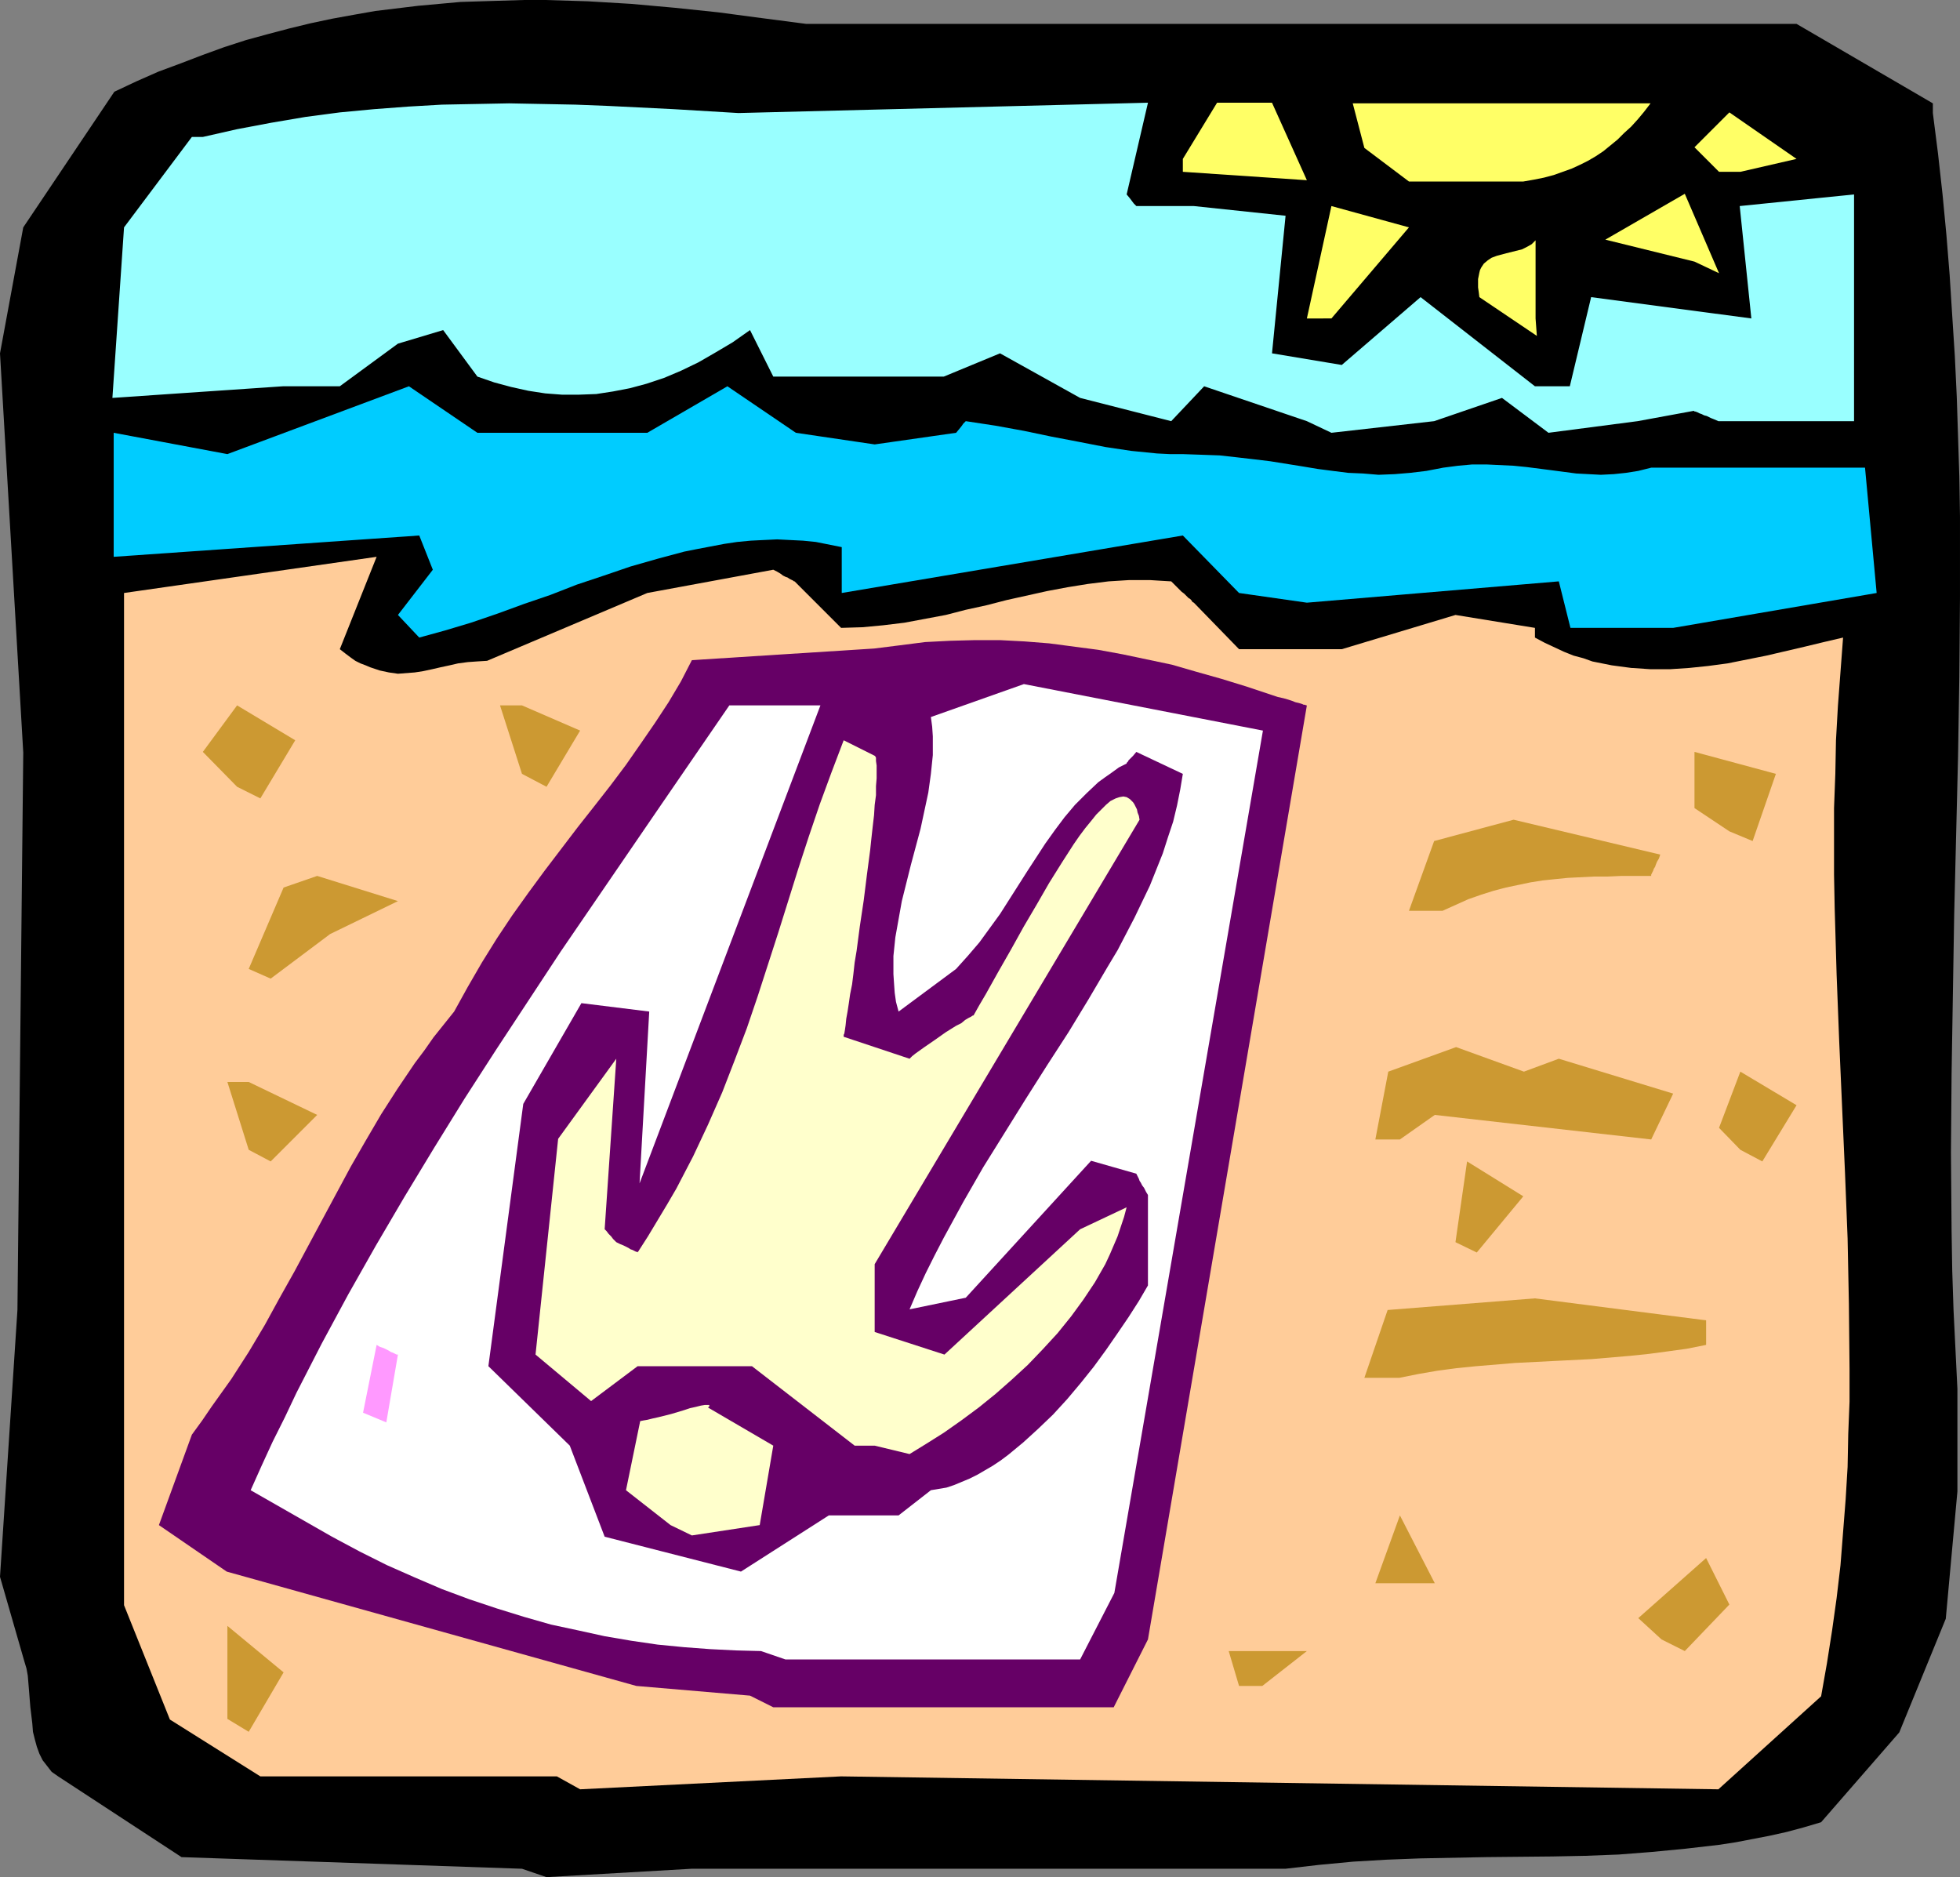
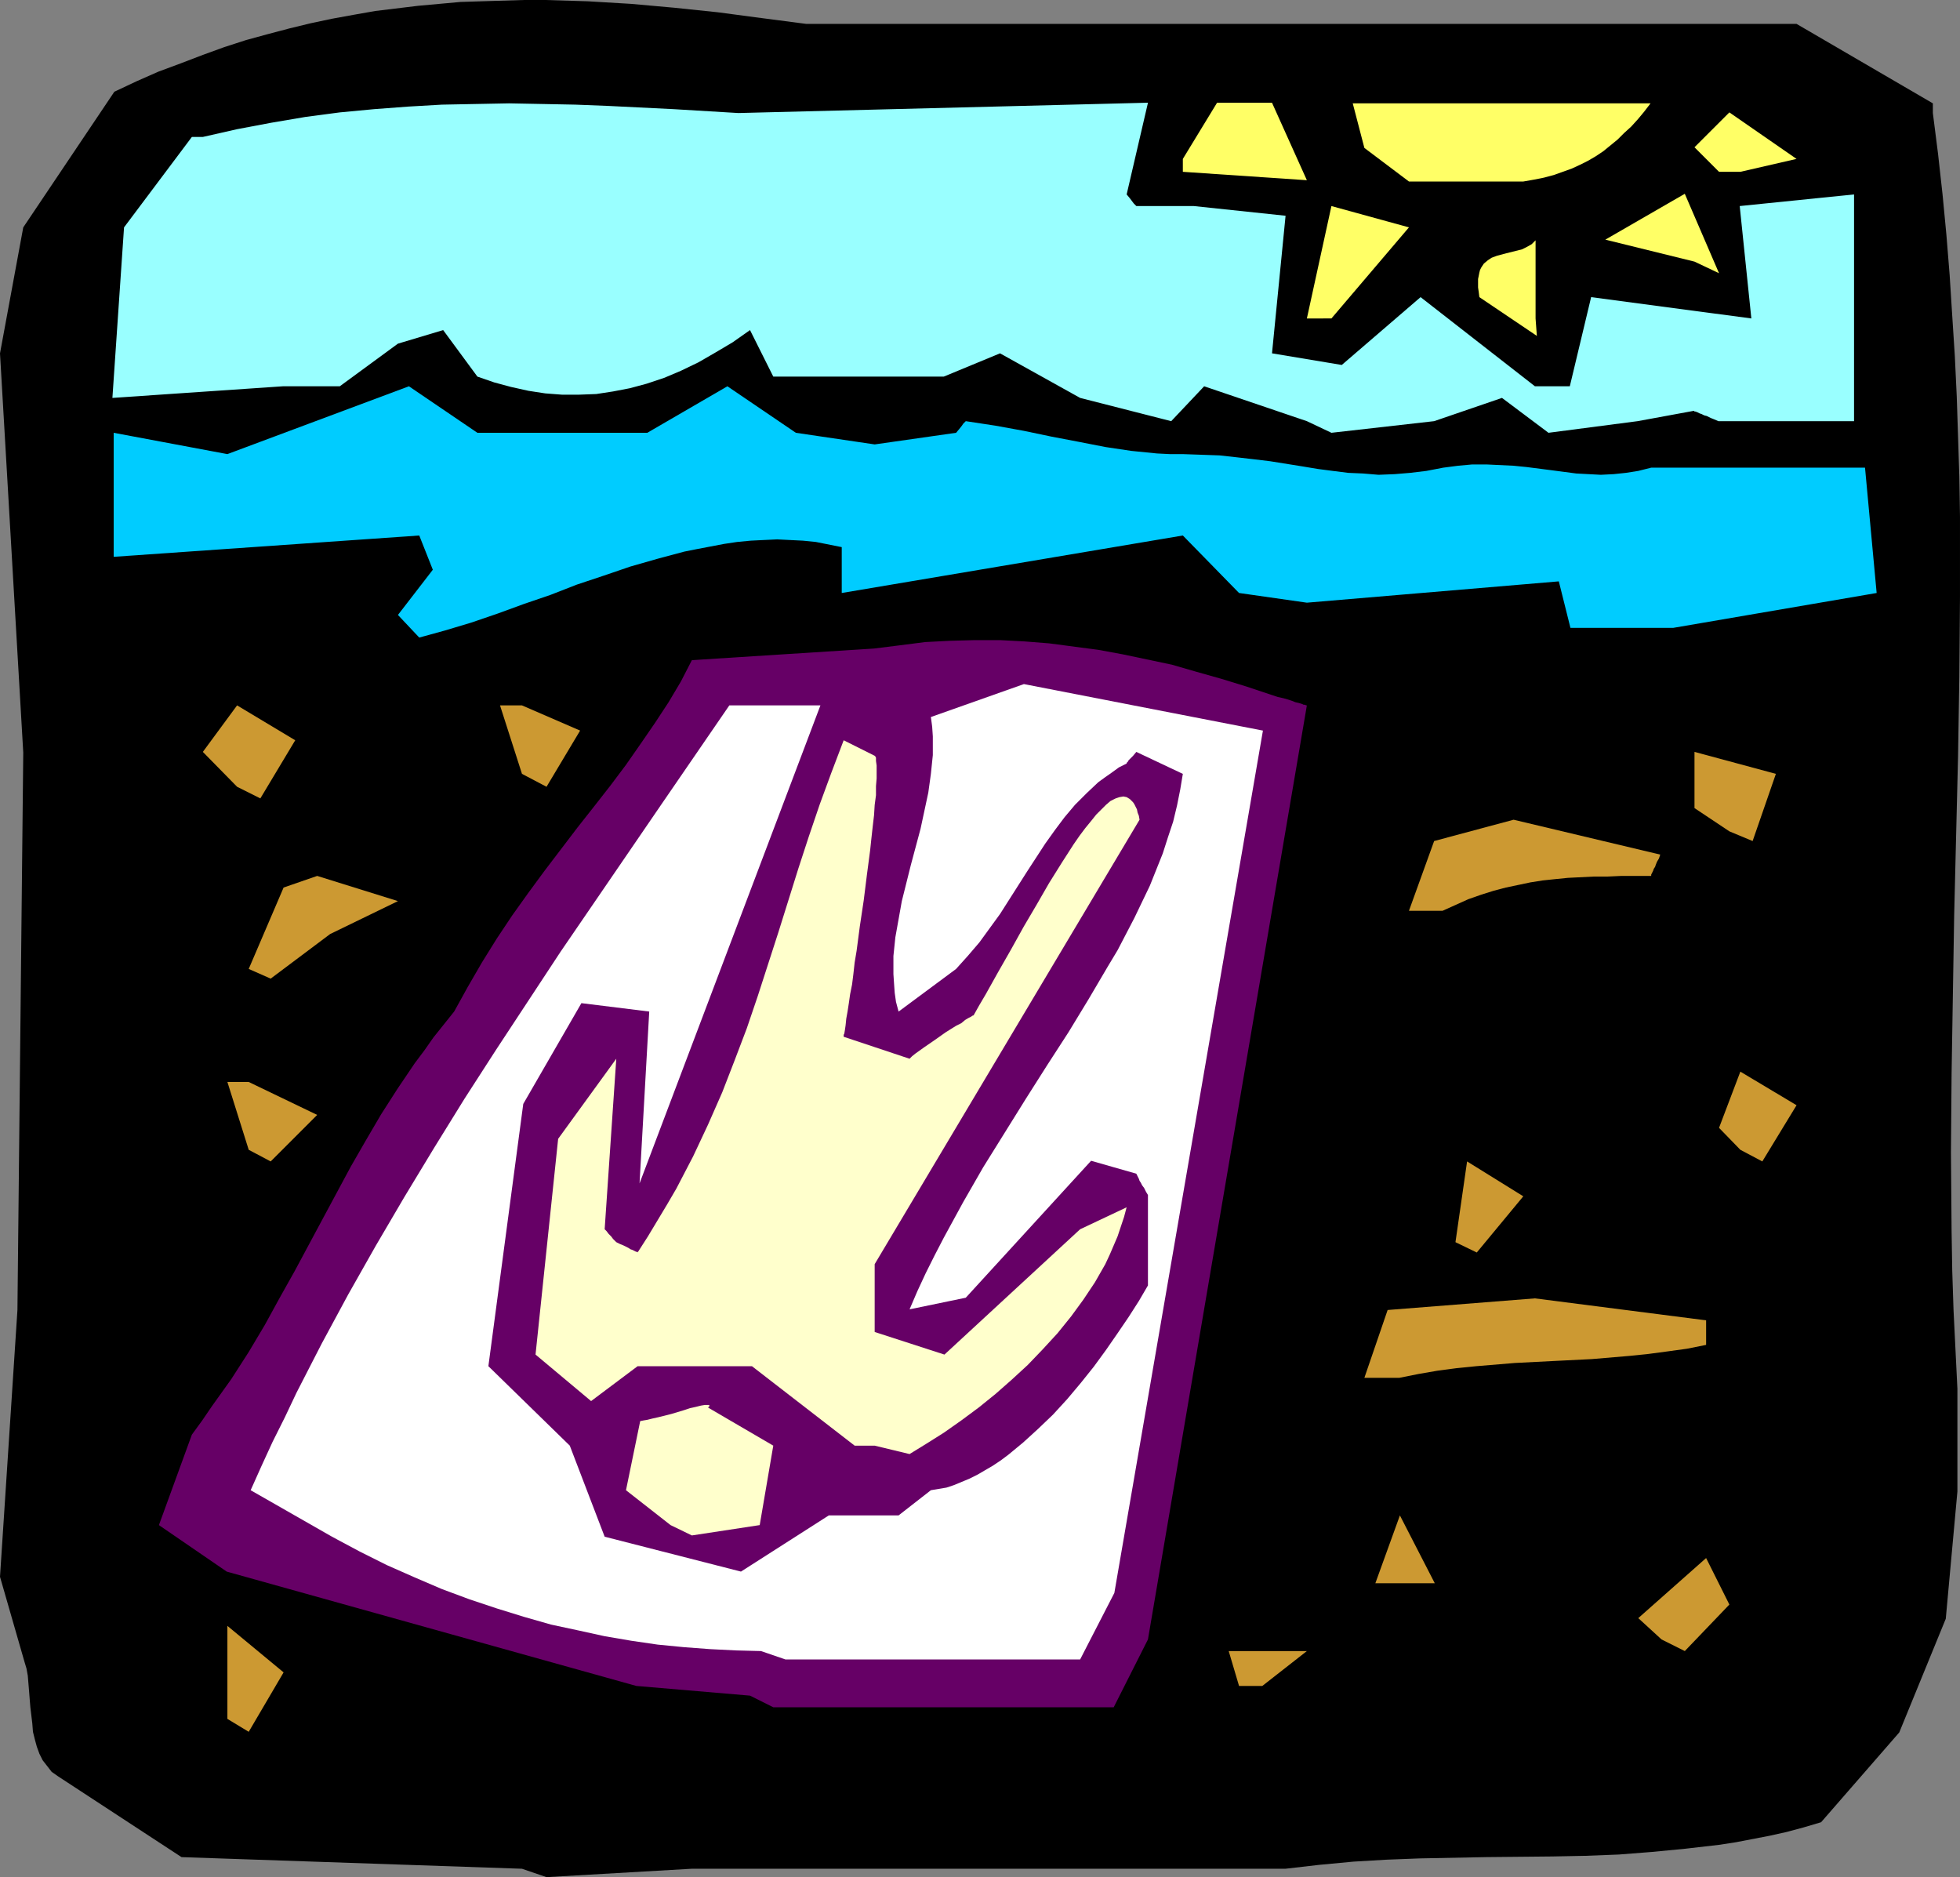
<svg xmlns="http://www.w3.org/2000/svg" xmlns:ns1="http://sodipodi.sourceforge.net/DTD/sodipodi-0.dtd" xmlns:ns2="http://www.inkscape.org/namespaces/inkscape" version="1.0" width="129.724mm" height="124.234mm" id="svg29" ns1:docname="Sunbathing 07.wmf">
  <rect width="100%" height="100%" fill="#808080" stroke="none" />
  <ns1:namedview id="namedview29" pagecolor="#ffffff" bordercolor="#000000" borderopacity="0.25" ns2:showpageshadow="2" ns2:pageopacity="0.0" ns2:pagecheckerboard="0" ns2:deskcolor="#d1d1d1" ns2:document-units="mm" />
  <defs id="defs1">
    <pattern id="WMFhbasepattern" patternUnits="userSpaceOnUse" width="6" height="6" x="0" y="0" />
  </defs>
  <path style="fill:#000000;fill-opacity:1;fill-rule:evenodd;stroke:none" d="M 130.573,467.444 45.41,464.536 14.544,444.338 12.928,443.207 11.797,441.753 10.666,440.299 9.858,438.683 9.211,436.906 8.726,435.129 8.242,433.19 8.08,431.089 7.595,427.05 7.434,425.111 7.272,423.01 7.11,421.071 6.949,419.132 6.626,417.355 6.141,415.739 0,394.411 4.363,327.679 5.818,188.238 0,88.383 5.818,56.875 l 22.786,-33.931 5.494,-2.585 5.494,-2.424 5.656,-2.101 5.494,-2.101 5.333,-1.939 5.494,-1.777 5.333,-1.454 5.494,-1.454 5.333,-1.293 5.333,-1.131 5.333,-0.969 5.494,-0.969 5.333,-0.646 5.333,-0.646 5.333,-0.485 5.333,-0.485 5.171,-0.162 5.333,-0.162 L 131.057,0 h 5.333 l 10.666,0.323 10.827,0.646 10.827,0.969 10.827,1.131 10.989,1.454 11.15,1.454 h 247.733 l 34.098,19.874 v 2.424 l 1.293,10.179 1.131,10.179 0.97,10.179 0.808,10.018 0.646,10.179 0.646,10.018 0.485,10.179 0.323,10.018 0.323,10.018 0.162,10.018 v 20.036 l -0.162,20.036 -0.323,19.874 -0.485,19.874 -0.485,19.874 -0.323,19.712 -0.323,19.874 -0.162,19.712 0.162,19.712 0.162,9.856 0.323,9.856 0.485,9.856 0.485,9.856 v 25.691 l -2.909,31.831 -11.635,28.438 -19.554,22.459 -4.363,1.293 -4.202,1.131 -4.363,0.969 -4.202,0.808 -4.202,0.808 -4.202,0.646 -8.403,0.969 -8.403,0.808 -8.242,0.646 -8.403,0.323 -8.242,0.162 -16.483,0.162 -16.645,0.323 -8.403,0.323 -8.242,0.485 -8.565,0.808 -8.403,0.969 H 173.073 l -36.36,2.101 z" id="path1" />
-   <path style="fill:#ffcc99;fill-opacity:1;fill-rule:evenodd;stroke:none" d="M 139.299,444.338 H 65.125 L 42.501,430.12 31.027,401.52 V 148.328 l 63.186,-9.048 -9.211,23.106 1.454,1.131 1.293,0.969 1.131,0.808 1.293,0.646 1.293,0.485 1.131,0.485 2.424,0.808 2.262,0.485 2.262,0.323 2.101,-0.162 2.101,-0.162 2.101,-0.323 2.262,-0.485 2.101,-0.485 2.262,-0.485 2.101,-0.485 2.424,-0.323 2.262,-0.162 2.586,-0.162 40.077,-16.966 31.512,-5.817 0.97,0.485 0.808,0.485 0.646,0.485 0.646,0.323 0.485,0.162 0.485,0.323 0.646,0.323 0.323,0.162 0.162,0.162 h 0.162 l 11.635,11.634 5.333,-0.162 5.171,-0.485 5.333,-0.646 5.171,-0.969 5.171,-0.969 5.01,-1.293 5.171,-1.131 5.01,-1.293 10.181,-2.262 5.171,-0.969 5.01,-0.808 5.171,-0.646 5.171,-0.323 h 5.171 l 2.586,0.162 2.747,0.162 0.97,0.969 0.808,0.808 0.808,0.808 0.646,0.485 0.485,0.485 0.646,0.646 0.323,0.162 0.323,0.323 0.323,0.485 0.323,0.162 v 0 l 11.312,11.634 h 25.694 l 28.442,-8.564 19.877,3.232 v 2.424 l 2.424,1.293 2.424,1.131 2.424,1.131 2.424,0.969 2.424,0.646 2.262,0.808 2.424,0.485 2.424,0.485 2.424,0.323 2.424,0.323 4.848,0.323 h 4.848 l 4.848,-0.323 4.686,-0.485 4.848,-0.646 4.848,-0.969 4.848,-0.969 9.696,-2.262 4.686,-1.131 4.848,-1.131 -0.646,8.564 -0.646,8.564 -0.485,8.564 -0.162,8.402 -0.323,8.564 v 8.402 8.24 l 0.162,8.402 0.485,16.642 0.646,16.642 1.454,32.962 0.646,16.319 0.323,16.319 0.162,16.319 v 8.24 l -0.323,8.079 -0.162,8.24 -0.485,8.079 -0.646,8.24 -0.646,8.24 -0.97,8.24 -1.131,8.079 -1.293,8.24 -1.454,8.24 L 429.856,447.57 210.403,444.338 145.117,447.57 Z" id="path2" />
  <path style="fill:#cc9932;fill-opacity:1;fill-rule:evenodd;stroke:none" d="m 56.883,429.958 v -23.267 l 14.059,11.634 -8.726,14.865 z" id="path3" />
  <path style="fill:#660066;fill-opacity:1;fill-rule:evenodd;stroke:none" d="m 187.617,424.141 -28.442,-2.424 -102.454,-28.599 -16.968,-11.634 8.242,-22.621 2.586,-3.555 2.424,-3.555 2.424,-3.393 2.424,-3.393 4.363,-6.786 4.04,-6.786 3.717,-6.786 3.717,-6.625 3.555,-6.625 3.555,-6.625 6.949,-12.926 3.717,-6.463 3.878,-6.625 4.04,-6.302 4.363,-6.463 2.424,-3.232 2.262,-3.232 2.586,-3.232 2.586,-3.232 3.394,-6.14 3.555,-6.14 3.717,-5.978 3.878,-5.817 4.04,-5.655 4.04,-5.494 8.242,-10.826 4.202,-5.332 4.04,-5.17 3.878,-5.17 3.717,-5.332 3.555,-5.17 3.394,-5.17 3.07,-5.17 2.747,-5.332 45.571,-2.908 6.464,-0.808 6.302,-0.808 6.302,-0.323 6.141,-0.162 h 6.302 l 6.141,0.323 6.141,0.485 6.141,0.808 6.141,0.808 6.141,1.131 6.141,1.293 6.141,1.293 6.141,1.777 6.302,1.777 6.302,1.939 6.302,2.101 1.454,0.485 1.454,0.323 1.131,0.323 0.97,0.323 0.808,0.323 0.646,0.162 0.646,0.162 0.485,0.162 0.323,0.162 h 0.323 l 0.323,0.162 h 0.162 l -39.754,233.641 -8.565,16.966 h -85.163 z" id="path4" />
  <path style="fill:#cc9932;fill-opacity:1;fill-rule:evenodd;stroke:none" d="m 309.948,421.718 -2.586,-8.725 h 19.554 l -11.15,8.725 z" id="path5" />
  <path style="fill:#ffffff;fill-opacity:1;fill-rule:evenodd;stroke:none" d="m 190.365,412.992 -6.302,-0.162 -6.464,-0.323 -6.464,-0.485 -6.626,-0.646 -6.626,-0.969 -6.626,-1.131 -6.626,-1.454 -6.787,-1.454 -6.787,-1.939 -6.787,-2.101 -6.787,-2.262 -6.949,-2.585 -6.787,-2.908 -6.949,-3.07 -6.787,-3.393 -6.949,-3.716 -20.362,-11.634 2.747,-6.14 2.747,-5.978 3.07,-6.14 2.909,-6.14 6.302,-12.28 6.626,-12.28 6.949,-12.28 7.11,-12.118 7.434,-12.28 7.595,-12.28 7.918,-12.28 8.08,-12.28 8.08,-12.28 8.403,-12.28 16.806,-24.56 16.968,-24.721 h 22.786 l -45.248,119.567 2.424,-42.98 -16.968,-2.101 -14.544,25.206 -8.726,65.601 20.362,19.874 8.726,22.782 34.098,8.725 21.978,-14.057 h 17.453 l 8.08,-6.302 1.939,-0.323 1.939,-0.323 1.939,-0.646 1.939,-0.808 1.939,-0.808 1.939,-0.969 1.939,-1.131 1.939,-1.131 1.939,-1.293 1.939,-1.454 3.717,-3.07 3.717,-3.393 3.717,-3.555 3.555,-3.878 3.394,-4.039 3.232,-4.039 3.07,-4.201 2.909,-4.201 2.747,-4.039 2.586,-4.039 2.262,-3.878 v -19.712 -2.908 l -0.485,-0.808 -0.485,-0.969 -0.485,-0.646 -0.323,-0.646 -0.323,-0.485 -0.162,-0.485 -0.323,-0.646 -0.162,-0.323 -0.162,-0.323 v 0 l -11.312,-3.232 -31.35,34.254 -14.059,2.908 1.939,-4.524 2.101,-4.524 2.262,-4.524 2.262,-4.363 4.848,-8.887 5.01,-8.725 5.333,-8.564 5.333,-8.564 5.333,-8.402 5.333,-8.24 5.01,-8.24 4.848,-8.24 2.424,-4.039 2.101,-4.039 2.101,-4.039 1.939,-4.039 1.939,-4.039 1.616,-4.039 1.616,-4.039 1.293,-4.039 1.293,-3.878 0.97,-4.039 0.808,-4.039 0.646,-3.878 -11.635,-5.494 -0.808,0.969 -0.646,0.646 -0.485,0.485 -0.162,0.323 -0.323,0.323 v 0.162 l -1.939,0.969 -1.778,1.293 -1.616,1.131 -1.778,1.293 -2.909,2.747 -2.909,2.908 -2.586,3.07 -2.424,3.232 -2.424,3.393 -4.525,6.948 -2.262,3.555 -4.525,7.109 -2.586,3.555 -2.586,3.555 -2.909,3.393 -2.909,3.232 -14.382,10.664 -0.646,-2.424 -0.323,-2.262 -0.162,-2.262 -0.162,-2.424 v -2.262 -2.262 l 0.485,-4.686 0.808,-4.524 0.808,-4.524 1.131,-4.524 1.131,-4.524 2.424,-9.048 0.97,-4.524 0.97,-4.524 0.646,-4.686 0.485,-4.686 v -2.262 -2.424 l -0.162,-2.424 -0.323,-2.424 23.27,-8.24 59.792,11.634 -37.168,215.706 -8.565,16.642 h -73.69 z" id="path6" />
  <path style="fill:#cc9932;fill-opacity:1;fill-rule:evenodd;stroke:none" d="m 415.635,410.084 -5.818,-5.332 16.968,-15.027 5.818,11.634 -11.15,11.634 z" id="path7" />
  <path style="fill:#cc9932;fill-opacity:1;fill-rule:evenodd;stroke:none" d="m 344.046,396.027 6.141,-16.966 8.726,16.966 h -6.141 z" id="path8" />
  <path style="fill:#ffffcc;fill-opacity:1;fill-rule:evenodd;stroke:none" d="m 167.741,381.485 -11.15,-8.725 3.555,-17.289 0.808,-0.162 0.97,-0.162 1.293,-0.323 1.454,-0.323 3.232,-0.808 3.232,-0.969 1.454,-0.485 1.454,-0.323 1.293,-0.323 0.97,-0.162 h 0.646 0.323 0.162 v 0.162 0.162 l -0.162,0.162 -0.162,0.162 16.322,9.533 -3.394,19.874 -16.968,2.585 z" id="path9" />
  <path style="fill:#ffffcc;fill-opacity:1;fill-rule:evenodd;stroke:none" d="m 218.806,361.611 h -5.01 l -25.694,-19.874 h -28.603 l -11.635,8.725 -13.898,-11.634 5.656,-53.967 14.544,-20.036 -2.909,42.656 0.485,0.485 0.485,0.646 0.646,0.646 0.485,0.646 0.485,0.485 0.162,0.162 0.162,0.162 v 0 l 0.97,0.485 0.808,0.323 0.646,0.323 0.646,0.323 0.485,0.323 0.485,0.162 0.646,0.323 0.323,0.162 h 0.323 v 0.162 l 2.586,-4.039 2.424,-4.039 2.424,-4.039 2.262,-3.878 2.101,-4.039 2.101,-4.039 3.717,-7.917 3.555,-8.079 3.07,-7.917 3.07,-8.079 2.747,-8.079 5.171,-15.996 5.01,-15.996 2.586,-7.917 2.747,-8.079 2.909,-7.917 3.07,-8.079 7.757,3.878 0.162,0.162 0.162,0.323 v 0.323 0.485 l 0.162,1.131 v 3.232 l -0.162,1.939 v 2.262 l -0.323,2.424 -0.162,2.585 -0.323,2.747 -0.323,2.908 -0.323,3.07 -0.808,6.14 -0.808,6.463 -0.97,6.463 -0.808,6.14 -0.485,2.908 -0.323,2.908 -0.323,2.585 -0.485,2.424 -0.323,2.262 -0.323,2.101 -0.323,1.777 -0.162,1.616 -0.162,1.131 -0.162,0.969 -0.162,0.323 v 0.162 0.162 0.162 l 16.483,5.494 0.646,-0.646 0.808,-0.646 1.131,-0.808 1.131,-0.808 2.586,-1.777 2.747,-1.939 2.586,-1.616 1.293,-0.646 0.97,-0.808 0.808,-0.485 0.646,-0.323 0.485,-0.323 h 0.162 l 1.454,-2.585 1.616,-2.747 3.07,-5.494 3.232,-5.655 3.232,-5.817 3.232,-5.494 3.07,-5.332 1.616,-2.585 1.616,-2.585 1.454,-2.262 1.454,-2.262 1.454,-2.101 1.454,-1.939 1.454,-1.777 1.293,-1.616 1.293,-1.293 1.131,-1.131 1.131,-0.969 1.293,-0.646 0.97,-0.323 0.97,-0.162 0.808,0.162 0.808,0.485 0.808,0.808 0.323,0.485 0.323,0.646 0.323,0.646 0.162,0.808 0.323,0.808 0.162,0.969 -66.256,111.165 v 16.966 l 17.453,5.655 33.936,-31.346 11.635,-5.494 -0.646,2.424 -0.808,2.424 -0.808,2.424 -0.97,2.262 -0.97,2.262 -1.131,2.424 -1.293,2.262 -1.293,2.262 -2.909,4.363 -3.07,4.201 -3.394,4.201 -3.717,4.039 -3.717,3.878 -4.04,3.716 -4.04,3.555 -4.202,3.393 -4.363,3.232 -4.363,3.07 -4.363,2.747 -4.202,2.585 z" id="path10" />
-   <path style="fill:#ff99ff;fill-opacity:1;fill-rule:evenodd;stroke:none" d="m 90.819,353.37 3.394,-16.966 0.808,0.485 0.97,0.323 0.646,0.323 0.646,0.323 0.485,0.323 0.485,0.162 0.646,0.323 0.323,0.162 h 0.323 v 0 l -2.909,16.966 z" id="path11" />
  <path style="fill:#cc9932;fill-opacity:1;fill-rule:evenodd;stroke:none" d="m 341.299,344.645 5.818,-16.966 36.845,-2.908 42.824,5.494 v 6.14 l -4.848,0.969 -4.686,0.646 -4.848,0.646 -4.686,0.485 -9.534,0.808 -9.696,0.485 -9.534,0.485 -9.696,0.808 -4.848,0.485 -4.848,0.646 -4.686,0.808 -4.848,0.969 z" id="path12" />
  <path style="fill:#cc9932;fill-opacity:1;fill-rule:evenodd;stroke:none" d="m 364.084,310.714 2.909,-20.197 14.059,8.725 -11.635,14.057 z" id="path13" />
  <path style="fill:#cc9932;fill-opacity:1;fill-rule:evenodd;stroke:none" d="m 62.216,287.608 -5.333,-16.966 h 5.333 l 17.13,8.24 -11.635,11.634 z" id="path14" />
  <path style="fill:#cc9932;fill-opacity:1;fill-rule:evenodd;stroke:none" d="m 435.35,287.608 -5.333,-5.494 5.333,-14.057 14.059,8.402 -8.565,14.057 z" id="path15" />
-   <path style="fill:#cc9932;fill-opacity:1;fill-rule:evenodd;stroke:none" d="m 344.046,285.023 3.232,-16.966 16.968,-6.14 16.968,6.14 8.726,-3.232 28.603,8.725 -5.494,11.472 -54.136,-6.14 -8.726,6.14 z" id="path16" />
  <path style="fill:#cc9932;fill-opacity:1;fill-rule:evenodd;stroke:none" d="m 62.216,242.366 8.726,-20.359 8.403,-2.908 20.2,6.302 -16.968,8.24 -14.867,11.149 z" id="path17" />
  <path style="fill:#cc9932;fill-opacity:1;fill-rule:evenodd;stroke:none" d="m 352.449,227.824 6.302,-17.45 19.877,-5.332 36.683,8.725 -0.323,0.969 -0.485,0.808 -0.323,0.808 -0.162,0.485 -0.323,0.485 -0.162,0.485 -0.323,0.646 -0.162,0.323 v 0.323 h -0.162 -7.272 l -3.555,0.162 h -3.394 l -3.232,0.162 -3.232,0.162 -3.232,0.323 -3.07,0.323 -3.07,0.485 -3.07,0.646 -3.07,0.646 -3.07,0.808 -3.07,0.969 -3.232,1.131 -3.232,1.454 -3.232,1.454 z" id="path18" />
  <path style="fill:#cc9932;fill-opacity:1;fill-rule:evenodd;stroke:none" d="m 432.603,207.95 -8.726,-5.817 v -14.057 l 20.362,5.494 -5.818,16.804 z" id="path19" />
  <path style="fill:#cc9932;fill-opacity:1;fill-rule:evenodd;stroke:none" d="m 59.307,196.802 -8.565,-8.725 8.565,-11.634 14.544,8.725 -8.726,14.542 z" id="path20" />
  <path style="fill:#cc9932;fill-opacity:1;fill-rule:evenodd;stroke:none" d="m 130.573,193.57 -5.494,-17.127 h 5.494 l 14.544,6.302 -8.403,14.057 z" id="path21" />
  <path style="fill:#00ccff;fill-opacity:1;fill-rule:evenodd;stroke:none" d="m 99.545,153.822 8.726,-11.31 -3.394,-8.564 -76.437,5.332 V 108.257 l 28.442,5.332 45.41,-16.966 17.13,11.634 h 42.501 l 20.038,-11.634 17.13,11.634 19.715,2.908 20.362,-2.908 0.808,-0.969 0.646,-0.808 0.323,-0.485 0.323,-0.323 0.162,-0.162 0.162,-0.162 v 0 l 7.434,1.131 7.11,1.293 6.949,1.454 6.787,1.293 6.626,1.293 6.464,0.969 3.232,0.323 3.232,0.323 3.232,0.162 h 3.232 l 4.686,0.162 4.525,0.162 4.363,0.485 4.202,0.485 4.04,0.485 8.08,1.293 3.878,0.646 3.717,0.485 3.878,0.485 3.717,0.162 3.878,0.323 4.04,-0.162 3.878,-0.323 4.04,-0.485 4.202,-0.808 3.717,-0.485 3.555,-0.323 h 3.555 l 3.394,0.162 3.394,0.162 3.232,0.323 6.302,0.808 6.141,0.808 3.07,0.162 3.07,0.162 3.232,-0.162 3.07,-0.323 3.07,-0.485 3.232,-0.808 h 19.554 33.936 l 2.909,31.346 -50.904,8.725 h -25.694 l -2.909,-11.634 -63.024,5.332 -16.968,-2.424 -14.059,-14.38 -85.325,14.38 v -11.472 l -3.232,-0.646 -3.232,-0.646 -3.232,-0.323 -3.232,-0.162 -3.232,-0.162 -3.394,0.162 -3.232,0.162 -3.394,0.323 -3.232,0.485 -3.394,0.646 -3.394,0.646 -3.232,0.646 -6.626,1.777 -6.787,1.939 -6.626,2.262 -6.787,2.262 -6.626,2.585 -6.626,2.262 -6.626,2.424 -6.626,2.262 -6.464,1.939 -6.464,1.777 z" id="path22" />
  <path style="fill:#99ffff;fill-opacity:1;fill-rule:evenodd;stroke:none" d="m 326.916,105.349 -25.694,-8.725 -8.242,8.725 -22.786,-5.817 -20.038,-11.149 -14.059,5.817 h -42.662 l -5.818,-11.634 -4.363,3.07 -4.363,2.585 -4.202,2.424 -4.363,2.101 -4.202,1.777 -4.363,1.454 -4.202,1.131 -4.202,0.808 -4.202,0.646 -4.363,0.162 h -4.202 l -4.202,-0.323 -4.202,-0.646 -4.363,-0.969 -4.202,-1.131 -4.202,-1.454 -8.565,-11.634 -11.312,3.393 -14.544,10.664 H 70.781 L 28.118,99.532 31.027,56.875 47.995,34.254 h 2.747 l 8.565,-1.939 8.565,-1.616 8.565,-1.454 8.565,-1.131 8.565,-0.808 8.565,-0.646 8.403,-0.485 8.403,-0.162 8.403,-0.162 8.403,0.162 8.242,0.162 8.242,0.323 16.322,0.808 16.16,0.969 102.454,-2.585 -5.333,22.944 0.808,0.969 0.485,0.646 0.485,0.646 0.323,0.323 0.162,0.162 0.162,0.162 h 14.382 l 22.947,2.424 -3.394,34.416 17.453,2.908 19.715,-16.966 28.603,22.298 h 8.726 l 5.333,-22.298 40.077,5.332 -2.909,-28.115 28.603,-2.908 V 105.349 h -33.936 l -1.131,-0.485 -0.808,-0.323 -0.97,-0.485 -0.646,-0.162 -0.646,-0.323 -0.485,-0.162 -0.323,-0.162 -0.323,-0.162 -0.485,-0.162 h -0.162 l -0.162,-0.162 -14.059,2.585 -22.301,2.908 -11.635,-8.725 -16.968,5.817 -25.694,2.908 z" id="path23" />
  <path style="fill:#ffff66;fill-opacity:1;fill-rule:evenodd;stroke:none" d="m 384.446,84.02 -14.382,-9.695 -0.162,-1.293 -0.162,-1.131 V 69.802 l 0.162,-0.808 0.162,-0.808 0.162,-0.646 0.323,-0.646 0.646,-0.969 0.97,-0.808 0.97,-0.646 1.293,-0.485 2.424,-0.646 1.293,-0.323 1.293,-0.323 1.293,-0.323 1.293,-0.646 1.131,-0.646 0.97,-0.969 v 19.551 z" id="path24" />
  <path style="fill:#ffff66;fill-opacity:1;fill-rule:evenodd;stroke:none" d="m 326.916,79.658 6.141,-28.115 19.392,5.332 -19.392,22.782 z" id="path25" />
  <path style="fill:#ffff66;fill-opacity:1;fill-rule:evenodd;stroke:none" d="m 423.876,65.439 -22.301,-5.494 19.877,-11.472 8.565,19.874 z" id="path26" />
  <path style="fill:#ffff66;fill-opacity:1;fill-rule:evenodd;stroke:none" d="m 352.449,45.403 -11.15,-8.402 -2.909,-11.149 h 74.498 l -1.616,2.101 -1.616,1.939 -1.616,1.777 -1.778,1.616 -1.616,1.616 -1.778,1.454 -1.778,1.454 -1.939,1.293 -1.939,1.131 -1.939,0.969 -2.101,0.969 -2.262,0.808 -2.262,0.808 -2.424,0.646 -2.424,0.485 -2.747,0.485 h -22.301 z" id="path27" />
  <path style="fill:#ffff66;fill-opacity:1;fill-rule:evenodd;stroke:none" d="m 295.889,39.748 8.565,-14.057 h 13.736 l 8.726,19.389 -31.027,-2.101 z" id="path28" />
  <path style="fill:#ffff66;fill-opacity:1;fill-rule:evenodd;stroke:none" d="m 430.017,42.98 -6.141,-6.14 8.726,-8.725 16.806,11.634 -14.059,3.232 z" id="path29" />
</svg>